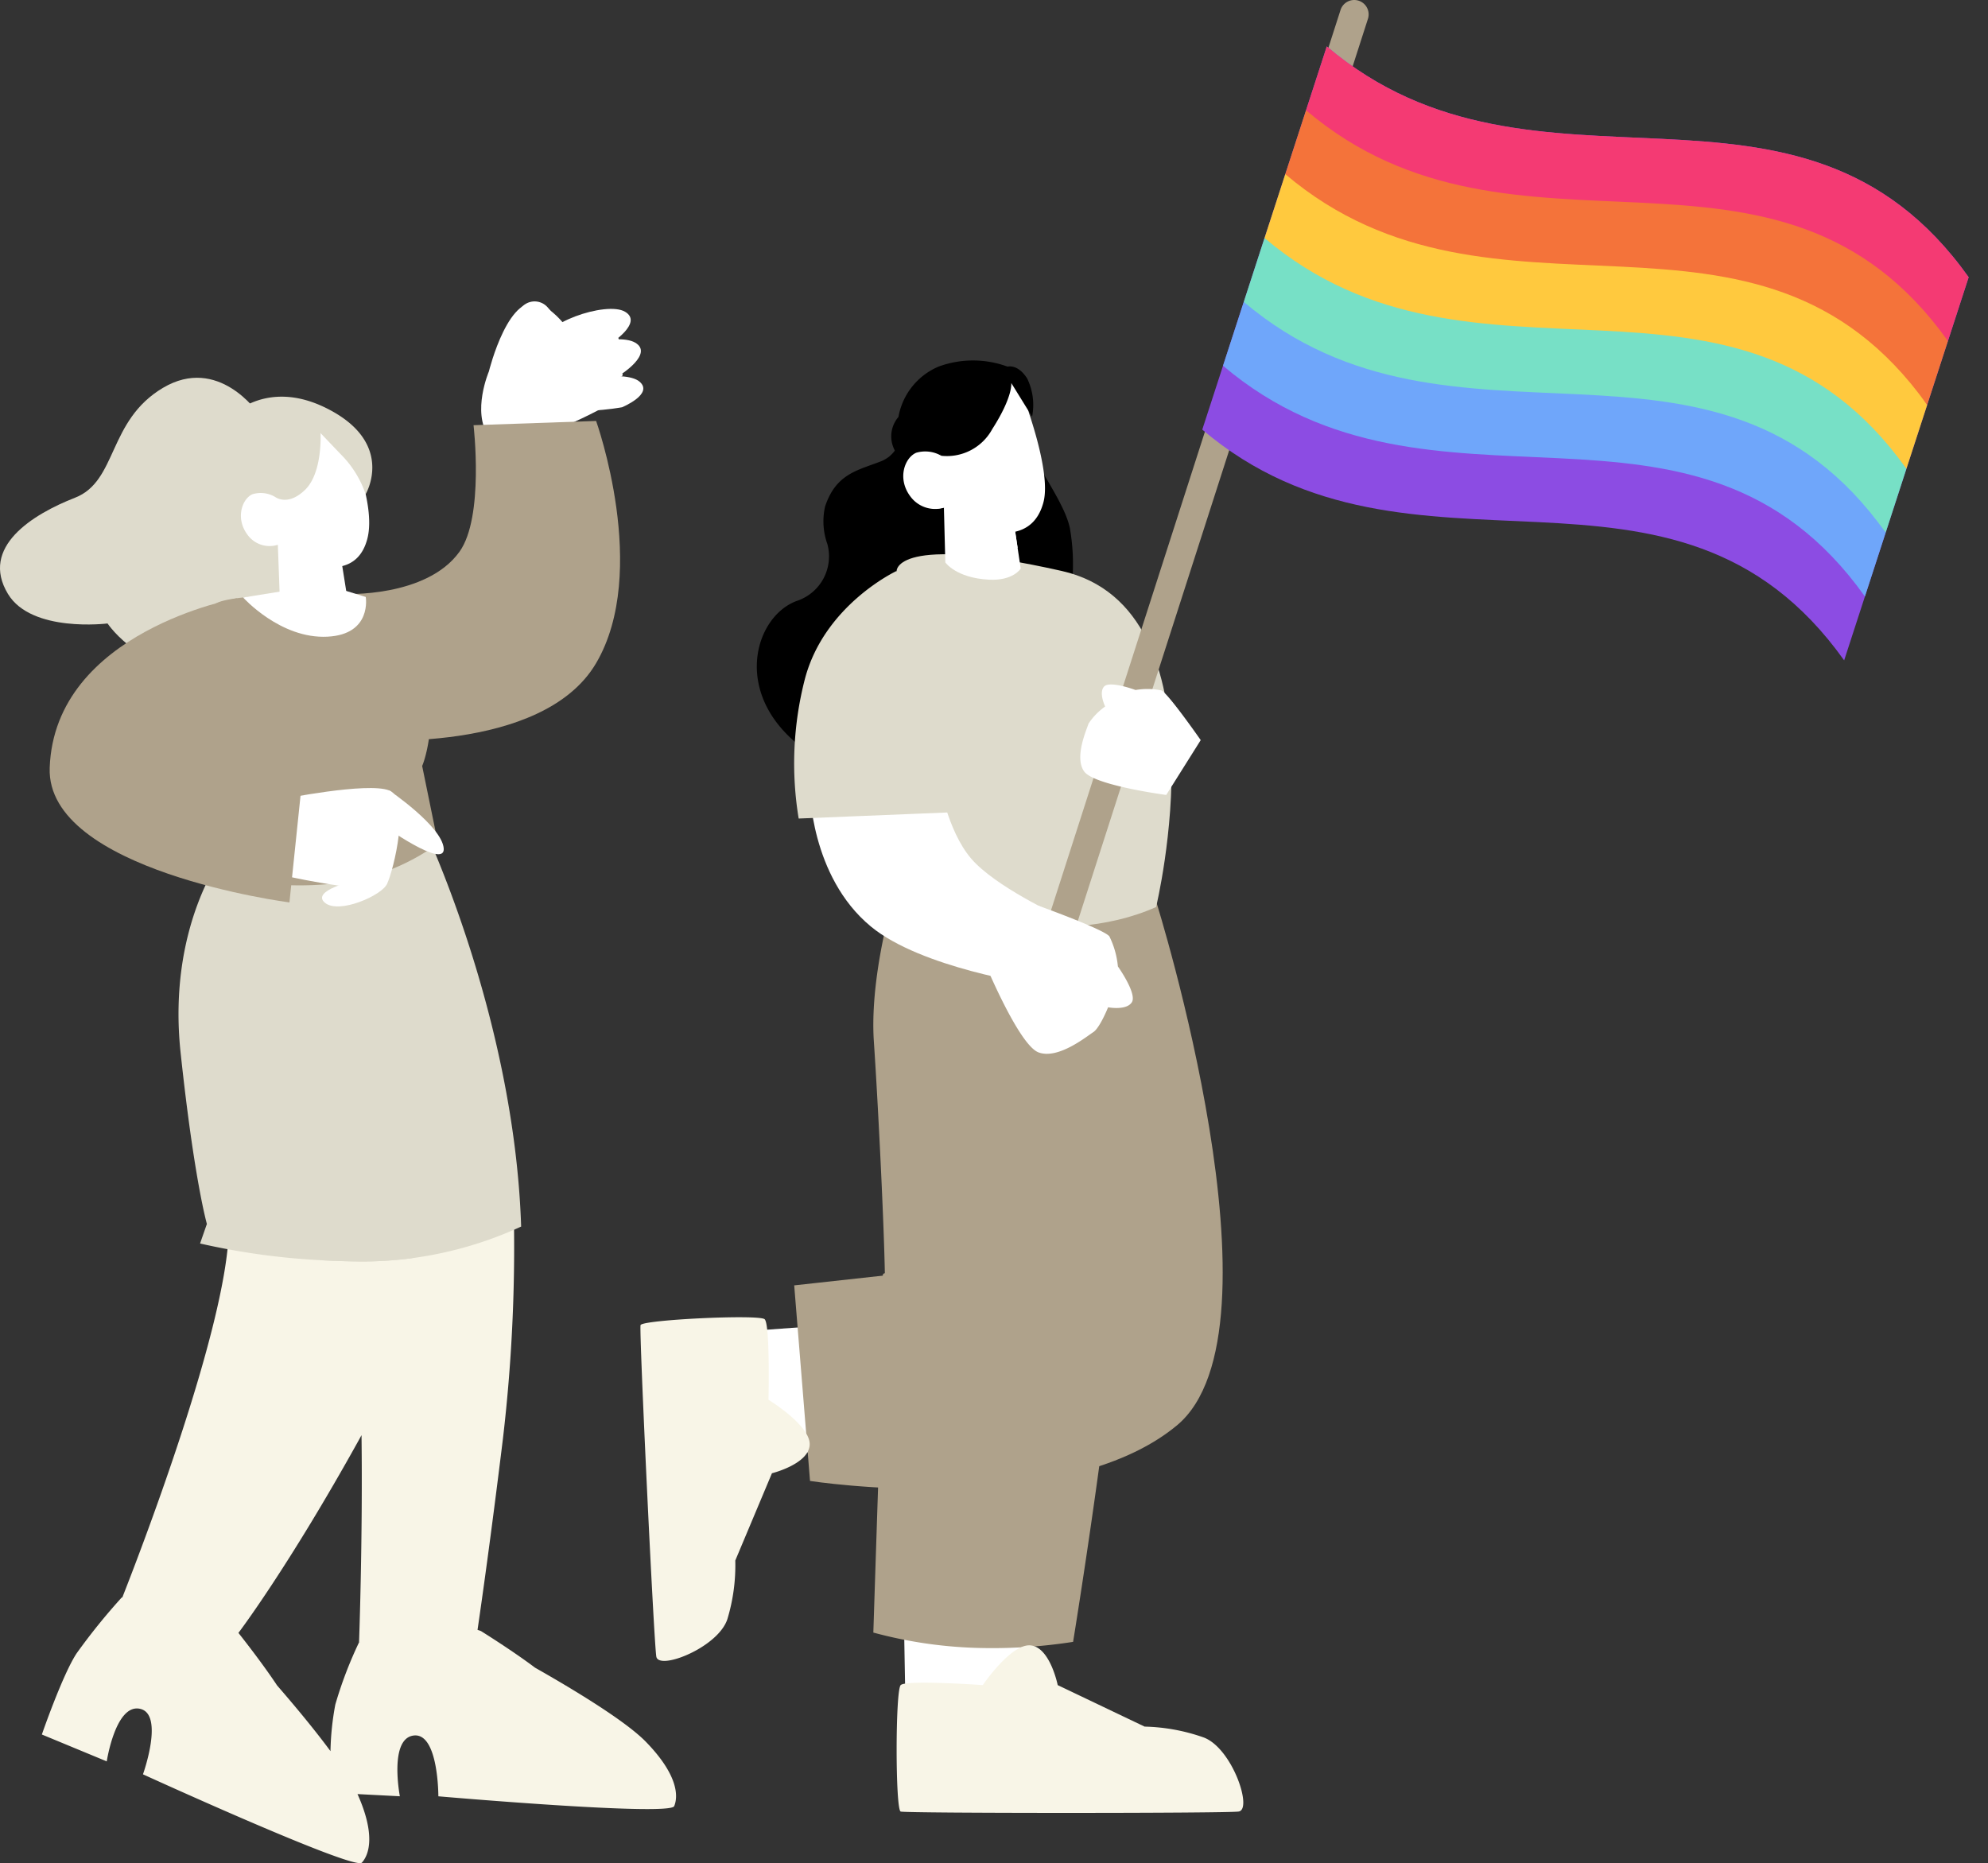
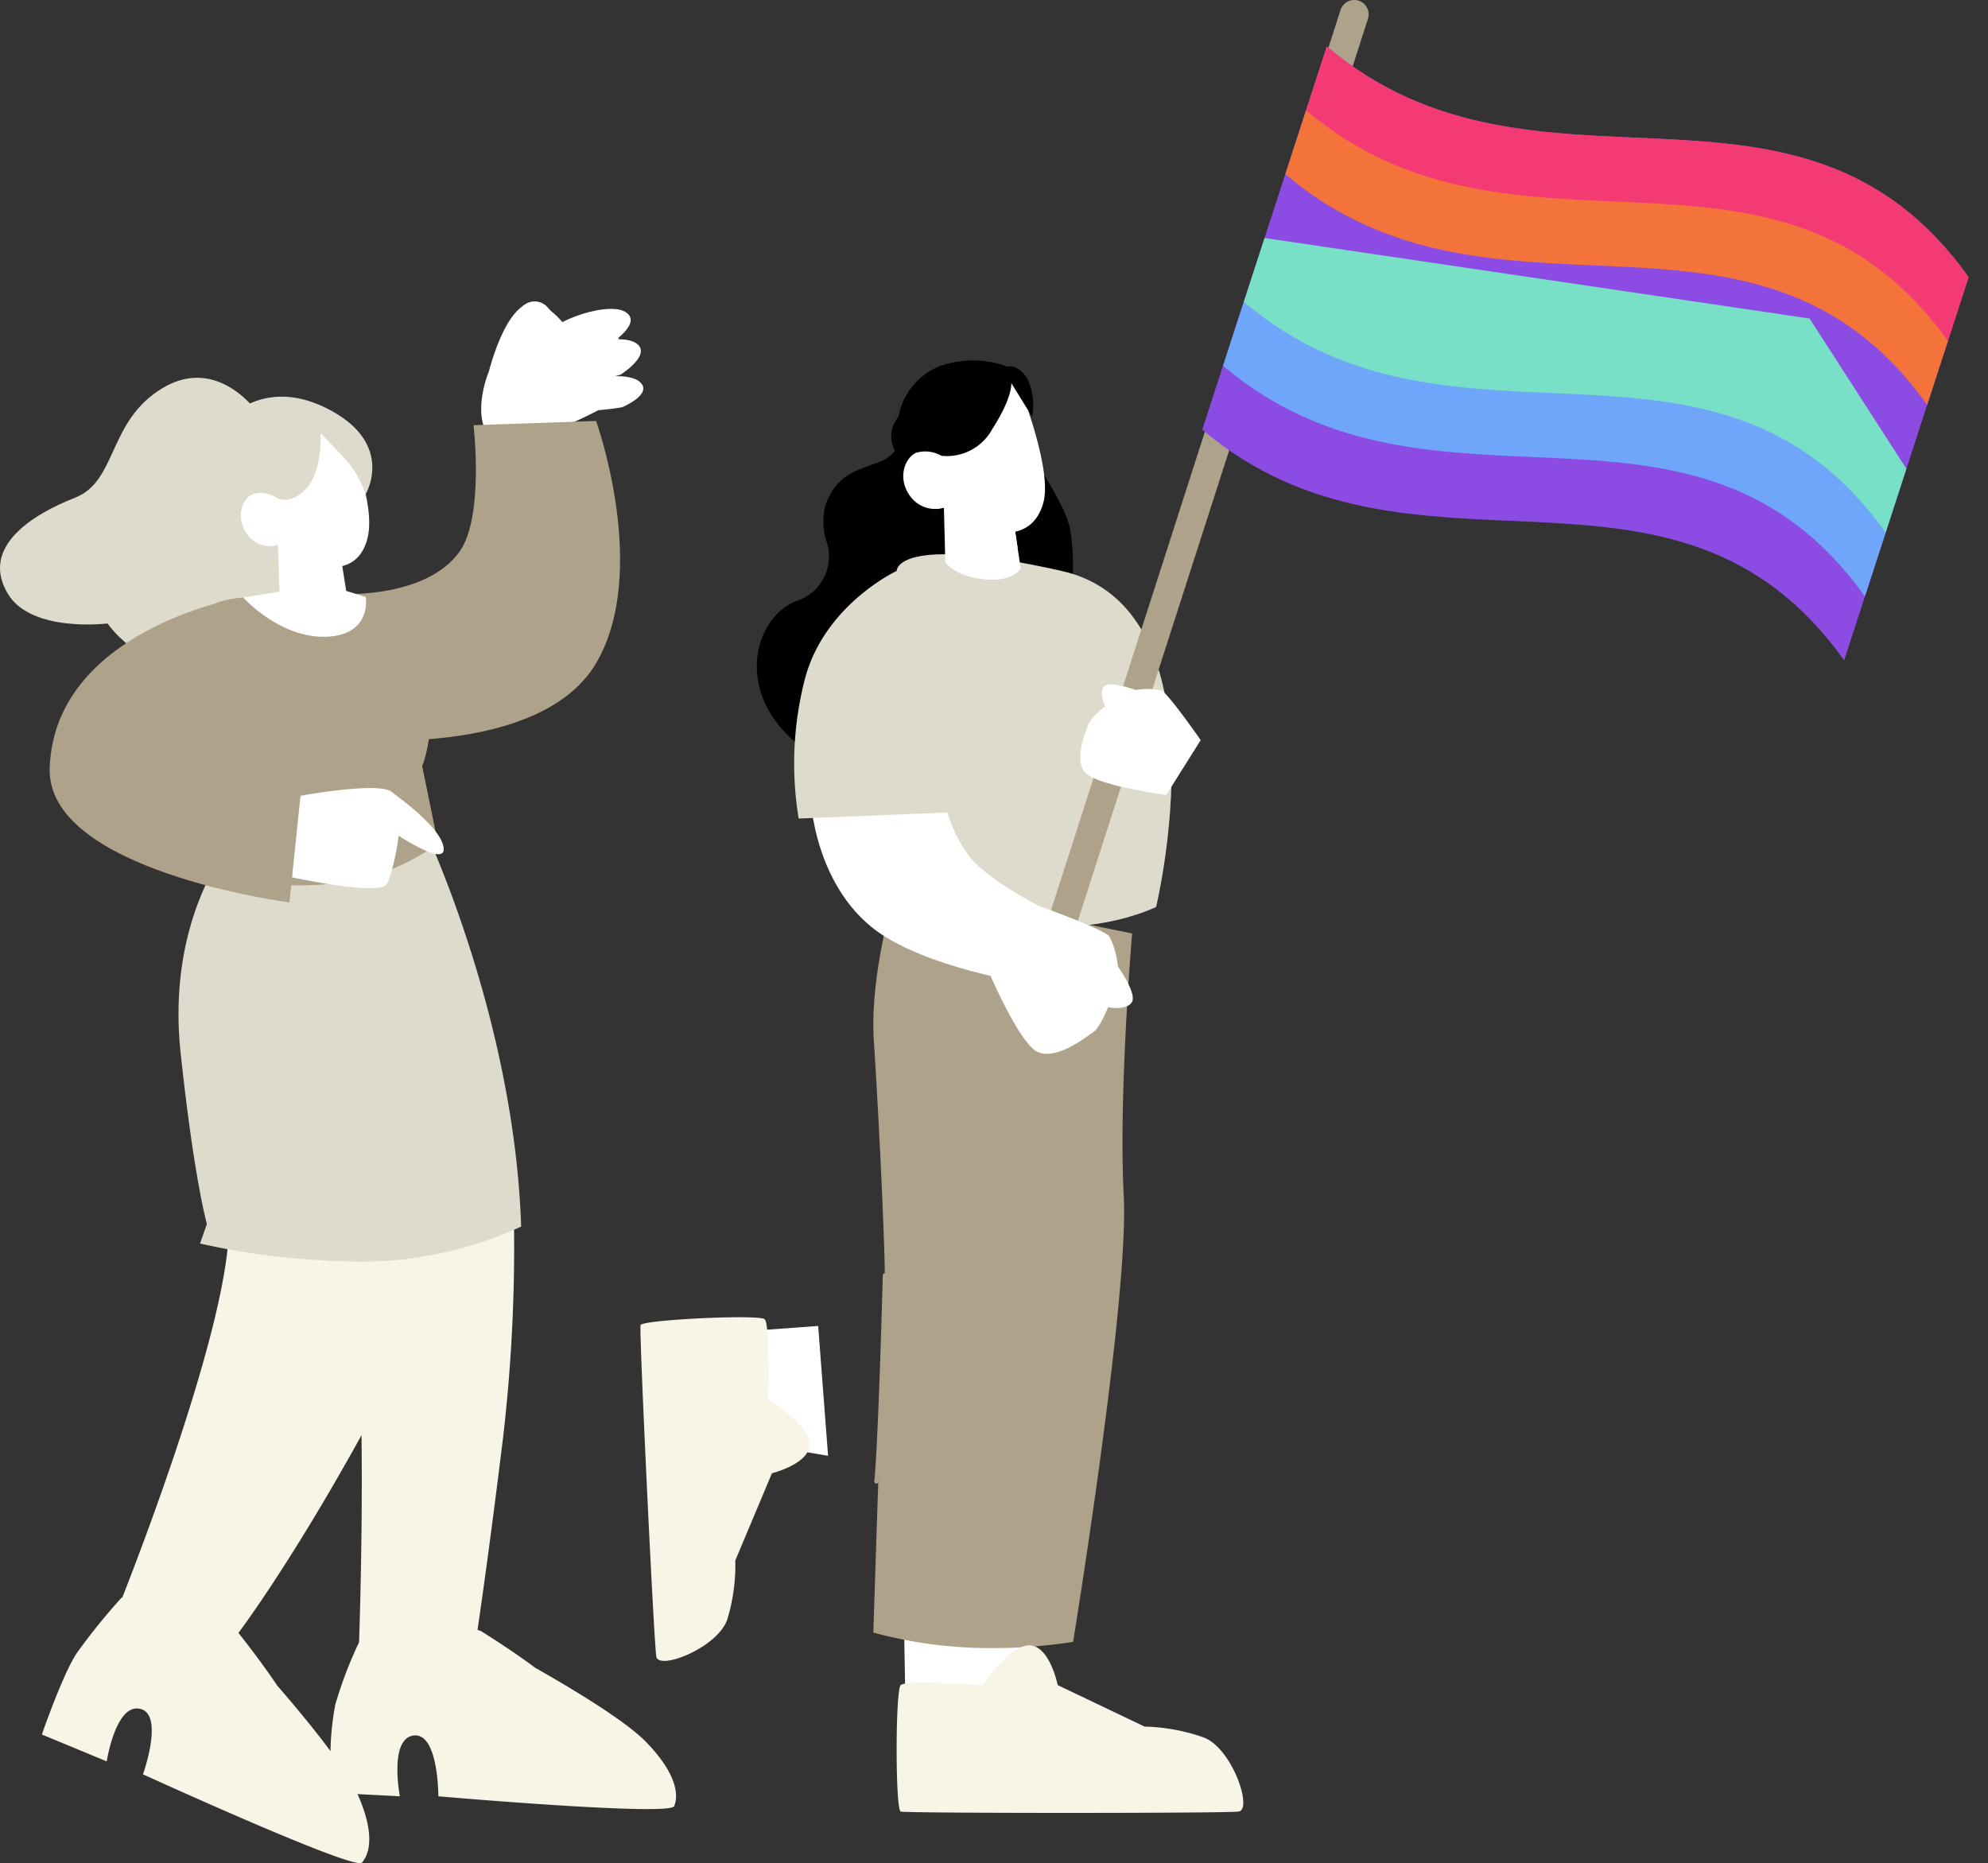
<svg xmlns="http://www.w3.org/2000/svg" width="213.625" height="200.225" viewBox="0 0 213.625 200.225">
  <rect x="0" y="0" width="213.625" height="200.225" fill="#333333" stroke="none" />
  <defs>
    <clipPath id="clip-path">
      <rect id="長方形_5875" data-name="長方形 5875" width="73.267" height="50.521" fill="none" />
    </clipPath>
  </defs>
  <g id="グループ_15867" data-name="グループ 15867" transform="translate(0 0)">
    <path id="パス_2700" data-name="パス 2700" d="M42.912,32.045S32.264,37.9,30.421,35.251s.014-6.994.014-6.994,2.2-8.977,5.714-7.122c4.289,2.263,6.762,10.91,6.762,10.91" transform="translate(22.1 11.66)" fill="#fff" />
    <path id="パス_2701" data-name="パス 2701" d="M48.253,28.152s5.8,16.182-.005,26.039-25.225,8.215-25.225,8.215L21.171,46.745s8.835.421,12.4-4.537c2.674-3.718,1.511-13.6,1.511-13.6Z" transform="translate(15.803 17.086)" fill="#afa28b" />
    <path id="パス_2702" data-name="パス 2702" d="M27.718,29.279s-4.254-6.235-10.208-2.7S12.637,36.6,8.062,38.385-2.181,43.7.856,48.726c2.541,4.2,10.7,3.172,10.7,3.172s4.228,6.271,10.845,3.624,9.48-6.352,8.423-11.907-3.107-14.335-3.107-14.335" transform="translate(0 15.103)" fill="#dedbcc" />
    <path id="パス_2703" data-name="パス 2703" d="M29.716,37.136s3.318-5.562-4.336-9.3S12.7,30.191,12.83,33.294a5.789,5.789,0,0,0,1.984,4.425s-.269,6.753,6.149,5.891a11.5,11.5,0,0,0,8.753-6.474" transform="translate(9.576 15.97)" fill="#dedbcc" />
    <path id="合体_108" data-name="合体 108" d="M10.865,63.468s2.318-6.456-.312-7.039-3.58,5.648-3.58,5.648L0,59.189s2.229-6.451,3.738-8.726a67.008,67.008,0,0,1,4.846-6h.061c1.467-3.712,11.268-28.9,11.447-39.572C20.229-3.058,28.65.4,33.879,3.324c3.588-5.168,16.787-2.038,16.787-2.038a176.691,176.691,0,0,1-1.125,26.149c-1.285,10.5-2.314,17.714-2.725,20.511l.365.124S50.523,50.144,53,52.01c3.76,2.13,9.646,5.642,11.9,7.957,3.426,3.513,3.51,5.813,3.049,6.921s-25.342-1.057-25.342-1.057.021-6.862-2.654-6.532-1.484,6.528-1.484,6.528l-4.551-.235c1.945,4.339,1.264,6.487.471,7.367a.286.286,0,0,1-.207.054C31.754,73.014,10.865,63.468,10.865,63.468Zm20.15-2.489a29.76,29.76,0,0,1,.52-5.011,43.98,43.98,0,0,1,2.549-6.684s.406-11.048.266-22.265c-.074.138-.15.277-.227.417-7.674,13.842-13,20.834-13,20.834s2.441,3.059,4.152,5.644C26.963,55.857,29.2,58.521,31.016,60.979Zm3.2-11.688-.006-.008h-.129Z" transform="translate(4.498 127.211)" fill="#f8f5e7" />
    <path id="パス_2709" data-name="パス 2709" d="M19.892,99.807q1.857.1,3.875.119a40.54,40.54,0,0,0,5.7-.356,40.95,40.95,0,0,0,11.685-3.393C40.42,73.506,30.568,53,30.568,53l-5.639,1.256-1,.22Z" transform="translate(14.849 35.636)" fill="#dedbcc" />
    <path id="パス_2710" data-name="パス 2710" d="M11.206,76.929c1.458,13.687,2.827,18.432,2.827,18.432s-.274.774-.732,2.1a76.068,76.068,0,0,0,13.24,1.811c1.238.065,2.531.107,3.875.119a40.271,40.271,0,0,0,5.7-.358c.714-2.447,1.184-4.125,1.28-4.577.547-2.506-3.531-40.7-3.531-40.7l-2.286-.03-15.66,1.7s-6.17,7.817-4.712,21.509" transform="translate(8.199 36.173)" fill="#dedbcc" />
    <path id="パス_2711" data-name="パス 2711" d="M17.095,35.769l.2,5.43s1.037,1.525,4.225,1.664c2.373.1,3.185-.461,3.185-.461l-.433-2.738-.426-2.67-5.782-1.048Z" transform="translate(12.761 22.772)" fill="#fff" />
    <path id="パス_2712" data-name="パス 2712" d="M26.294,30.169s3.1,6.7,2.122,10.527-4.459,3.3-6.547,2.613a6.851,6.851,0,0,1-3.077-1.94A2.922,2.922,0,0,1,15.536,40.3c-1.334-1.773-.583-3.858.512-4.356a3.041,3.041,0,0,1,2.428.272L17.4,34.269s4.116-10.089,8.893-4.1" transform="translate(11.065 17.174)" fill="#fff" />
    <path id="パス_2714" data-name="パス 2714" d="M28.228,36.463a11.177,11.177,0,0,0-2.7-4.312L23.38,29.9s.241,4.26-1.664,6.1-3.241.742-3.241.742l-3.652-3.2,6.493-5.983s7.262-.278,6.912,8.9" transform="translate(11.064 16.643)" fill="#dedbcc" />
    <path id="パス_2715" data-name="パス 2715" d="M27.621,38.8l4.9.679s4.377,4.763,4.492,10.066-1,7.74-1,7.74l1.706,8.336a23.182,23.182,0,0,1-11.645,4.343,34.7,34.7,0,0,1-13.554-1.416s1.09-26.174,1.09-28.4c0-1.5,14-1.352,14-1.352" transform="translate(9.351 25.031)" fill="#afa28b" />
    <path id="パス_2716" data-name="パス 2716" d="M26.036,38.611l2.1.648s.7,4.022-4.113,4.27c-5.056.26-9.064-4.211-9.064-4.211l4.415-.707Z" transform="translate(11.167 24.893)" fill="#fff" />
    <path id="パス_2717" data-name="パス 2717" d="M18.014,51.948S27.3,50.067,29.627,51s.466,8.622-.234,10.021-10.274-.7-10.274-.7L16.344,56.36Z" transform="translate(12.2 33.947)" fill="#fff" />
    <path id="パス_2718" data-name="パス 2718" d="M24.319,50.889s5.636,3.828,5.852,6.21-6.715-2.6-6.715-2.6Z" transform="translate(17.509 34.058)" fill="#fff" />
-     <path id="パス_2719" data-name="パス 2719" d="M23.36,57.447S18.6,58.53,20.111,59.829,26.351,59,26.8,57.793s-3.011-2.728-3.011-2.728Z" transform="translate(14.79 37.175)" fill="#fff" />
    <path id="パス_2720" data-name="パス 2720" d="M23.171,39.064S3.59,42.594,3.059,57.279C2.657,68.366,28.821,71.75,28.821,71.75L30.1,59.443Z" transform="translate(2.281 25.231)" fill="#afa28b" />
    <path id="パス_2721" data-name="パス 2721" d="M40.734,25s3.578-2.262,1.572-3.44-9.256,1.291-9,3.687S40.734,25,40.734,25" transform="translate(24.856 11.939)" fill="#fff" />
    <path id="パス_2722" data-name="パス 2722" d="M41.229,26.93s3.578-2.262,1.572-3.44-8.945.685-8.69,3.082,7.118.358,7.118.358" transform="translate(25.457 13.334)" fill="#fff" />
    <path id="パス_2723" data-name="パス 2723" d="M41.052,28.746s3.46-1.432,1.89-2.763-8.268-.271-8.406,1.858,6.516.9,6.516.9" transform="translate(25.778 15.028)" fill="#fff" />
-     <path id="パス_2724" data-name="パス 2724" d="M36.863,29.521c-.851,0-2.242-.2-2.447-1.481a1.121,1.121,0,0,1,.241-.924,3.53,3.53,0,0,1,2.2-.824l4.09-1.109a.223.223,0,0,1,.117.431l-4.141,1.116A3.127,3.127,0,0,0,35,27.4a.68.68,0,0,0-.145.571c.22,1.39,2.574,1.072,2.6,1.069a.223.223,0,1,1,.065.442,4.979,4.979,0,0,1-.657.04" transform="translate(25.677 14.865)" fill="#fff" />
-     <path id="パス_2725" data-name="パス 2725" d="M36.6,28.417a2.494,2.494,0,0,1-2.588-1.689c-.41-1.4,1.9-2.143,1.994-2.174l4.838-1.546a.223.223,0,0,1,.281.145.22.22,0,0,1-.145.279L36.136,24.98c-.021.007-1.984.653-1.7,1.622.5,1.717,2.632,1.336,2.721,1.319a.226.226,0,0,1,.262.178.224.224,0,0,1-.178.26,3.509,3.509,0,0,1-.646.058" transform="translate(25.348 13.239)" fill="#fff" />
+     <path id="パス_2725" data-name="パス 2725" d="M36.6,28.417a2.494,2.494,0,0,1-2.588-1.689c-.41-1.4,1.9-2.143,1.994-2.174l4.838-1.546a.223.223,0,0,1,.281.145.22.22,0,0,1-.145.279L36.136,24.98c-.021.007-1.984.653-1.7,1.622.5,1.717,2.632,1.336,2.721,1.319" transform="translate(25.348 13.239)" fill="#fff" />
    <path id="パス_2726" data-name="パス 2726" d="M32.514,21.213a1.854,1.854,0,0,0,.014,2.885c1.76,1.4,4.254,3.067,4.471,1.49.2-1.448-.945-3.074-1.919-4.165a1.86,1.86,0,0,0-2.566-.21" transform="translate(23.76 11.596)" fill="#fff" />
    <path id="パス_2727" data-name="パス 2727" d="M32.56,30.121a.224.224,0,0,1-.166-.372,10.41,10.41,0,0,0,1.9-4.7.221.221,0,0,1,.108-.162.227.227,0,0,1,.2-.016c1.093.431,1.839.5,2.1.194.393-.459-.155-1.825-.594-2.576a.223.223,0,0,1,.386-.225c.133.227,1.275,2.242.547,3.091-.386.451-1.154.461-2.347.03a10.225,10.225,0,0,1-1.965,4.659.221.221,0,0,1-.166.073" transform="translate(24.138 12.611)" fill="#fff" />
    <path id="パス_2729" data-name="パス 2729" d="M80.227,42.392c-.779-4.106-7.059-10.564-7.049-16.935a7.9,7.9,0,0,0-8.659,1.111A6.418,6.418,0,0,0,62.148,31.8a3.756,3.756,0,0,1-1.341,2.787,3.638,3.638,0,0,1-.985.559c-2.508.959-4.764,1.343-5.92,4.824a7.209,7.209,0,0,0,.246,4.033,5.042,5.042,0,0,1-3.168,6.072l-.072.024c-4.776,1.692-7.3,10.728,1.547,16.5C67.646,76.5,79.3,53.522,79.3,53.522a22.47,22.47,0,0,0,.924-11.13" transform="translate(34.759 14.464)" />
    <path id="パス_2730" data-name="パス 2730" d="M55.478,83.841l-12.019.88L46.8,96.164l9.743,1.628Z" transform="translate(32.44 58.654)" fill="#fff" />
-     <path id="パス_2731" data-name="パス 2731" d="M87.756,57.712s14.492,46.15,2.227,56.326S50.567,120,50.567,120l-1.7-21.017,14.845-1.631L80.253,59.972Z" transform="translate(36.476 39.151)" fill="#afa28b" />
    <path id="パス_2732" data-name="パス 2732" d="M55.616,102.695l.224,12.484,12.681-4.7.936-9.834Z" transform="translate(41.514 71.198)" fill="#fff" />
    <path id="パス_2733" data-name="パス 2733" d="M56.242,56.741s-2.957,9.3-2.448,16.78,1.34,24.434,1.174,27.426-1.231,36.073-1.231,36.073a47.8,47.8,0,0,0,11.853,1.663,56.108,56.108,0,0,0,9.612-.665s6.022-36.9,5.444-47.873.9-28.256.9-28.256Z" transform="translate(40.11 38.426)" fill="#afa28b" />
    <path id="合体_107" data-name="合体 107" d="M27.965,53.121c-.58-.195-.58-13,0-13.588s8.824,0,8.824,0,3.021-4.465,5.127-4.27,2.922,4.27,2.922,4.27l9.34,4.46a20.385,20.385,0,0,1,6.361,1.171c3.063,1.163,5.285,7.762,3.734,7.957-.779.1-9.709.146-18.52.146S28.256,53.218,27.965,53.121ZM1.707,36.472C1.443,34.954-.154,1.428.012.848S12.744-.331,13.346.214s.414,8.654.414,8.654,4.52,2.757,4.426,4.837-4.055,3.061-4.055,3.061l-3.939,9.377a19.97,19.97,0,0,1-.85,6.3c-.791,2.423-4.959,4.489-6.785,4.489C2.078,36.927,1.76,36.786,1.707,36.472Z" transform="translate(68.82 141.559)" fill="#f8f5e7" />
    <path id="パス_2737" data-name="パス 2737" d="M83.05,74.75S90.8,42.662,72.9,38.63s-17.732,0-17.732,0l3.067,36.319s14.174,4.579,24.813-.2" transform="translate(41.181 22.726)" fill="#dedbcc" />
    <path id="パス_2738" data-name="パス 2738" d="M58.128,33.46l.141,5.66s1.062,1.6,4.38,1.787c2.471.138,3.22-1.147,3.22-1.147l-.721-4.937-6.011-1.165Z" transform="translate(43.389 21.048)" fill="#fff" />
    <path id="パス_2739" data-name="パス 2739" d="M58.706,33.572a1.851,1.851,0,0,0,.178.541c1.338,2.8,4.815,3.318,6.242,3.411l-.409-2.787Z" transform="translate(43.821 21.132)" fill="#fff" />
    <path id="パス_2740" data-name="パス 2740" d="M67.836,27.7s3.149,7.021,2.077,10.994-4.687,3.383-6.853,2.637a7.153,7.153,0,0,1-3.182-2.059A3.047,3.047,0,0,1,56.5,38.11c-1.367-1.863-.557-4.026.59-4.53a3.165,3.165,0,0,1,2.524.314l-1.093-2.038S62.938,21.4,67.836,27.7" transform="translate(41.639 15.241)" fill="#fff" />
    <path id="パス_2741" data-name="パス 2741" d="M58.73,34.333s3.032.611,5.138-2.763,1.914-4.759,1.914-4.759l2.1,3.482a6.414,6.414,0,0,0-.5-3.954c-.966-1.54-1.97-1.221-1.97-1.221l-6.685,1.67-1.76,5.36Z" transform="translate(42.523 14.802)" fill="#fff" />
    <path id="パス_2744" data-name="パス 2744" d="M67.333,25.1a10.74,10.74,0,0,0-7.438,0A7.254,7.254,0,0,0,55.6,30.506a3.2,3.2,0,0,0,0,4.169,12.617,12.617,0,0,0,4.883,3.8Z" transform="translate(40.943 14.303)" />
    <path id="パス_2745" data-name="パス 2745" d="M58.078,33.489l.152,5.88s1.132,1.664,4.668,1.856c2.635.145,3.433-1.193,3.433-1.193L65.563,34.9l-6.409-1.21Z" transform="translate(43.352 21.07)" fill="#fff" />
    <path id="パス_2746" data-name="パス 2746" d="M58.078,33.284a1.887,1.887,0,0,0,.19.562c1.425,2.9,6.209,4.012,7.731,4.106l-.437-2.894Z" transform="translate(43.352 20.917)" fill="#fff" />
    <path id="パス_2747" data-name="パス 2747" d="M68.43,27.5s3.109,8.011,2.214,11.422c-1.086,4.143-5,3.516-7.309,2.74a7.612,7.612,0,0,1-3.392-2.139,3.3,3.3,0,0,1-3.6-1.205c-1.458-1.935-.6-4.181.629-4.7a3.446,3.446,0,0,1,2.691.325L58.5,31.821S63.206,20.957,68.43,27.5" transform="translate(41.486 15.036)" fill="#fff" />
    <path id="パス_2748" data-name="パス 2748" d="M58.72,34.4A5.547,5.547,0,0,0,64.2,31.527c2.246-3.507,2.04-4.946,2.04-4.946L68.476,30.2a6.507,6.507,0,0,0-.529-4.109c-1.03-1.6-2.1-1.268-2.1-1.268l-7.129,1.736-1.877,5.568Z" transform="translate(42.429 14.58)" />
    <path id="パス_2749" data-name="パス 2749" d="M54.018,103.192a.226.226,0,0,1-.222-.244c.451-4.576.906-21.949.912-22.124a.223.223,0,1,1,.445.01c-.005.176-.461,17.566-.913,22.157a.223.223,0,0,1-.222.2" transform="translate(40.155 56.239)" fill="#afa28b" />
    <path id="パス_2750" data-name="パス 2750" d="M76.605,64.849s-6.891-3.154-9.462-6.191-3.432-8.411-3.432-8.411l-13.891.831s.035,9.508,6.575,14.913c5.407,4.469,17.522,6.217,17.522,6.217Z" transform="translate(37.188 33.579)" fill="#fff" />
    <path id="パス_2751" data-name="パス 2751" d="M59.875,37.381S52.117,40.994,50.013,49a36.338,36.338,0,0,0-.665,14.99l16.64-.678-3.046-15.5a34.367,34.367,0,0,0-1.905-6.647Z" transform="translate(36.476 23.975)" fill="#dedbcc" />
    <path id="パス_2753" data-name="パス 2753" d="M77.091,105.488a1.546,1.546,0,0,0,1.947-1L111.988,2.021a1.547,1.547,0,0,0-2.946-.947L76.093,103.541a1.545,1.545,0,0,0,1,1.947" transform="translate(35.008 0)" fill="#afa28b" />
    <g id="グループ_15868" data-name="グループ 15868" transform="matrix(-0.951, -0.309, 0.309, -0.951, 198.013, 71.443)" clip-path="url(#clip-path)">
      <path id="パス_2775" data-name="パス 2775" d="M73.266,46.074C45.938,34.86,25.316,62.572,0,43.8V.5C25.317,19.268,45.939-8.444,73.267,2.77Z" transform="translate(0 0)" fill="#8c4ce3" />
      <path id="パス_2776" data-name="パス 2776" d="M73.266,2.77C45.939-8.444,25.316,19.268,0,.5V7.714l15.312,12.01L73.266,9.987Z" transform="translate(0 7.218)" fill="#6fa6fa" />
      <path id="パス_2777" data-name="パス 2777" d="M73.266,2.77C45.939-8.444,25.316,19.268,0,.5V7.714L14.883,19.857,73.266,9.988Z" transform="translate(0 14.435)" fill="#77e0c6" />
-       <path id="パス_2778" data-name="パス 2778" d="M73.266,2.77C45.939-8.444,25.316,19.268,0,.5V7.714L14.453,20.065,73.266,9.987Z" transform="translate(0 21.652)" fill="#ffc93e" />
      <path id="パス_2779" data-name="パス 2779" d="M73.266,2.77C45.939-8.444,25.316,19.268,0,.5V7.714l12.45,11.2L73.266,9.988Z" transform="translate(0 28.869)" fill="#f4733a" />
      <path id="パス_2780" data-name="パス 2780" d="M0,7.714V.5C25.316,19.268,45.938-8.444,73.266,2.77V9.987C45.938-1.227,25.316,26.485,0,7.714" transform="translate(0 36.087)" fill="#f43a73" />
    </g>
    <path id="パス_2752" data-name="パス 2752" d="M73.96,61.264a9.2,9.2,0,0,1,.92,3.24s2.087,2.931,1.5,3.851-2.552.54-2.552.54-.884,2.216-1.595,2.674-3.788,2.971-5.891,2.169-5.728-9.551-5.728-9.551l5.748-6.2s6.967,2.51,7.6,3.28" transform="translate(45.245 39.354)" fill="#fff" />
    <path id="パス_6641" data-name="パス 6641" d="M2.078,2.7A7.569,7.569,0,0,0,1.32,5.367S-.4,7.779.086,8.537s2.1.444,2.1.444a6.9,6.9,0,0,0,1.313,2.2c.587.378,3.119,2.446,4.85,1.786s4.716-7.863,4.716-7.863L8.334,0S2.6,2.066,2.078,2.7" transform="matrix(0.259, 0.966, -0.966, 0.259, 126.867, 71.487)" fill="#fff" />
  </g>
</svg>